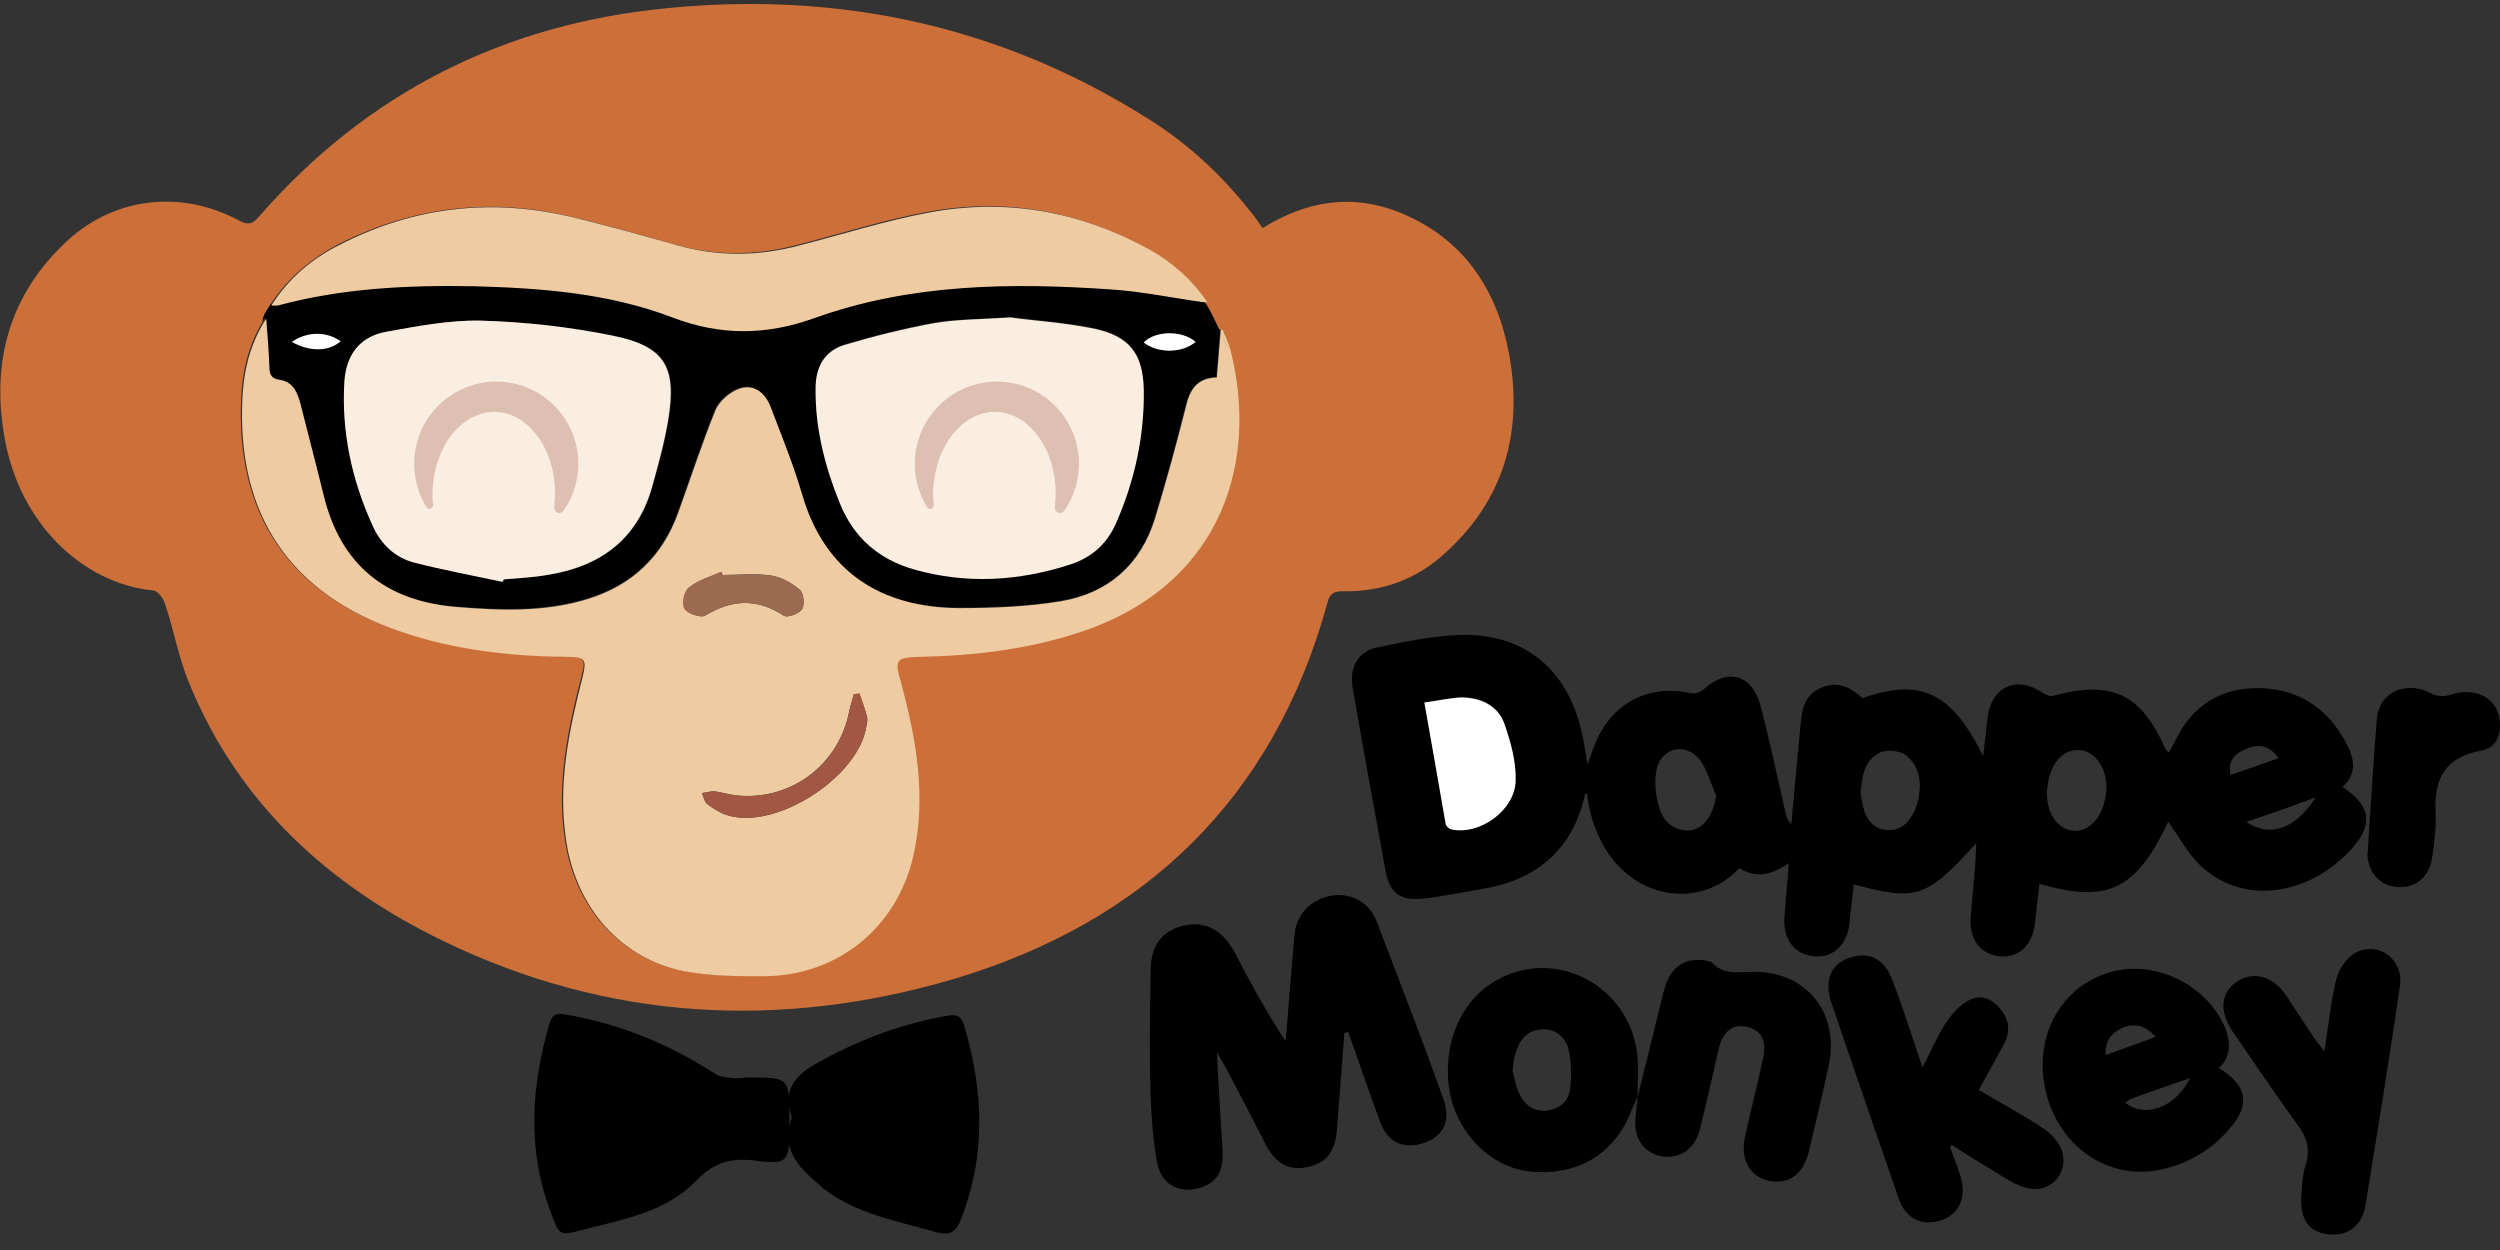
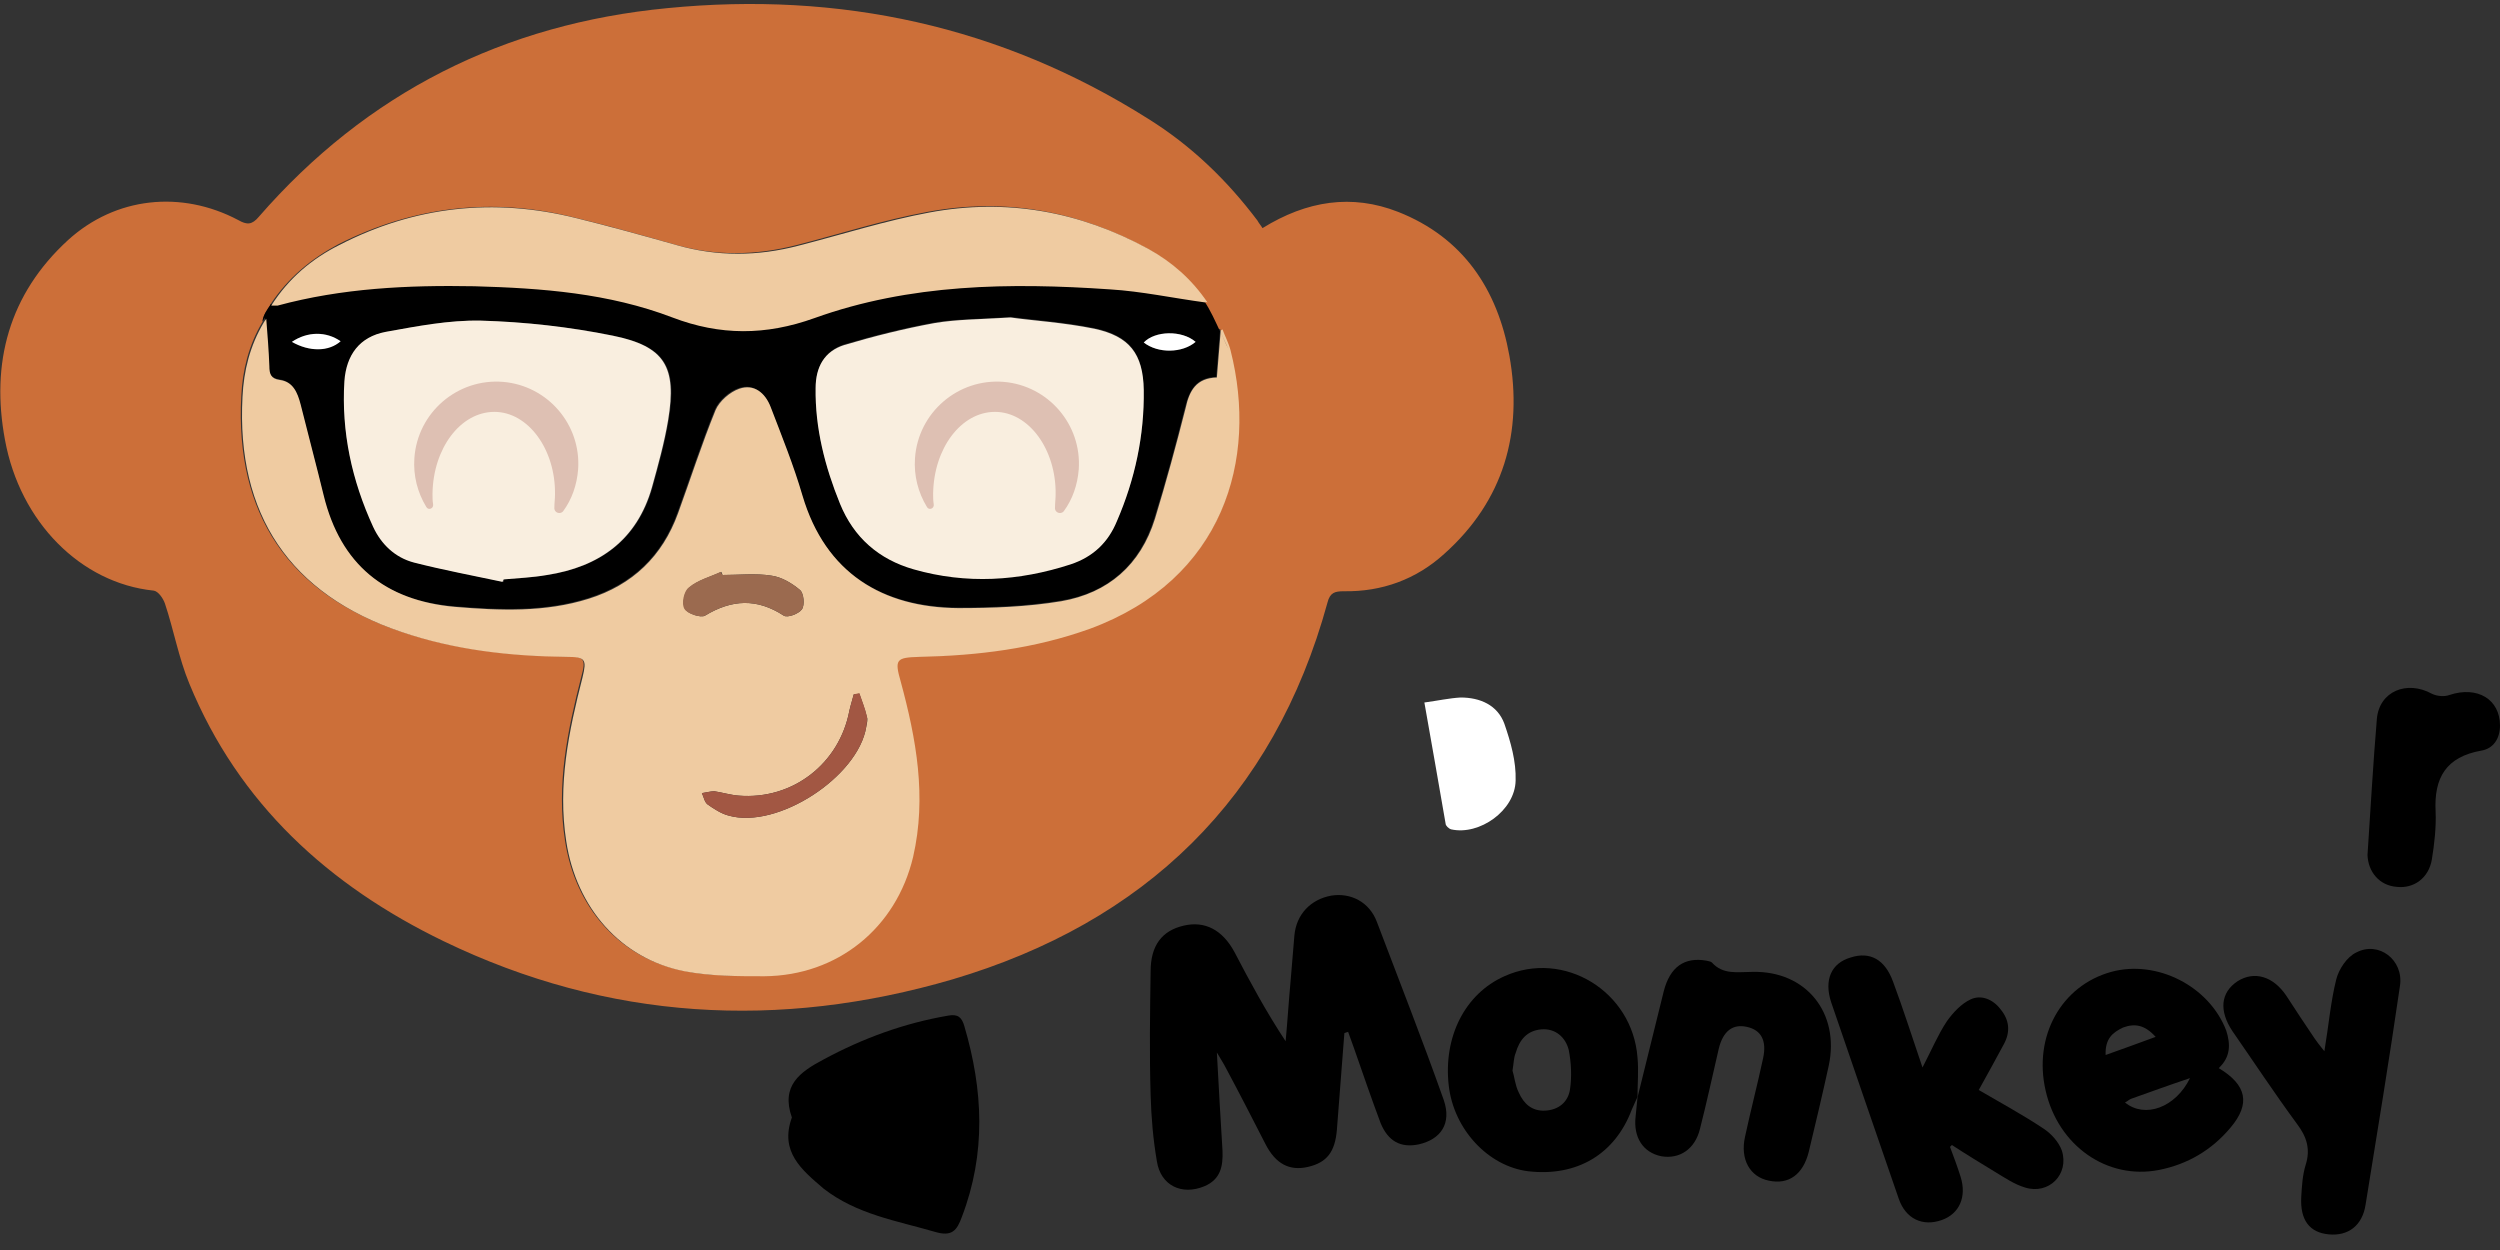
<svg xmlns="http://www.w3.org/2000/svg" version="1.1" id="Layer_1" x="0px" y="0px" viewBox="0 0 400 200" style="enable-background:new 0 0 400 200;" xml:space="preserve">
  <rect x="0" y="0" width="400" height="200" fill="#333333" stroke="none" />
  <style type="text/css">
	.st0{fill:#CC6F39;}
	.st1{fill:#EFCBA1;}
	.st2{fill:#F9EEDF;}
	.st3{fill:#FFFFFF;}
	.st4{fill:#A25743;}
	.st5{fill:#9B6A4F;}
	.st6{fill:#DEC0B3;}
</style>
  <g>
    <path class="st0" d="M241.5,56.9c-1.9-10.6-7.4-18.9-17.8-23c-7.4-2.9-14.6-1.8-21.7,2.6c-0.3-0.5-0.6-0.8-0.8-1.2   c-4.9-6.5-10.6-12-17.5-16.3C160.1,4.1,134.3-1.4,106.8,1.3C80.7,3.8,58.7,14.8,41.4,34.7c-1.1,1.3-1.9,1.3-3.3,0.5   c-9.1-4.8-19.6-3.7-27.2,3.2c-9.5,8.7-12.4,19.7-10.1,32c2.4,13.1,12.1,22.9,23.8,24.1c0.7,0.1,1.5,1.2,1.8,2.1   c1.4,4.2,2.2,8.7,3.9,12.8c7.9,19.2,22.3,32.3,40.7,41.2c26.3,12.7,53.7,14.2,81.4,6.1c30.7-9.1,51.4-28.9,60-60.3   c0.4-1.6,1.2-1.8,2.6-1.8c6.1,0.1,11.6-1.9,16.1-6C240.6,80.1,243.7,69.2,241.5,56.9z M174.2,100.5c-8.8,3.2-18,4.3-27.3,4.5   c-3.7,0.1-3.9,0.4-3,3.9c2.5,9.2,4.2,18.6,2,28.1c-2.7,11.4-12.1,19-23.8,19.1c-4.3,0-8.7,0.1-12.8-0.8   c-10.2-2-17.3-10.2-18.9-20.8c-1.4-9,0.4-17.6,2.6-26.2c0.8-2.9,0.5-3.3-2.6-3.3c-9-0.1-17.8-1.1-26.4-4   c-17.8-6-26.4-18.8-25.4-37.6c0.2-4.2,1.2-8.2,3.4-11.9c0.1-1,0.7-1.8,1.3-2.7c0,0,0,0-0.1,0c2.9-4.4,6.6-7.4,10.9-9.7   c12-6.1,24.7-7.6,37.8-4.3c5.4,1.3,10.7,2.8,16,4.3c6.5,1.9,13,1.8,19.6,0.1c7-1.8,13.8-4,20.9-5.3c12.3-2.3,24-0.2,35,5.8   c3.8,2.1,7,4.9,9.5,8.6c-0.2,0-0.3,0-0.5-0.1c1,1.5,1.8,3.1,2.5,4.8c0-0.1,0-0.2,0-0.2c0.1-0.1,0.2-0.1,0.3-0.2   c0.4,1.1,1,2.2,1.3,3.4C201.3,73.5,195.8,92.7,174.2,100.5z" />
    <path d="M43,58.5c0.1,1.2,0.2,2,1.7,2.2c2.1,0.3,2.8,2,3.3,3.9c1.2,4.9,2.6,9.7,3.7,14.6c2.6,11.1,9.8,16.9,21,17.8   c7.2,0.6,14.4,0.9,21.4-1.3c7-2.2,11.8-6.7,14.3-13.7c2-5.5,3.8-11.1,6-16.5c0.6-1.4,2.3-2.9,3.8-3.4c2.3-0.8,4.2,0.7,5,2.9   c1.8,4.7,3.7,9.4,5.1,14.2c3.7,12.5,12.9,17.9,24.9,18c5.5,0,11.1-0.2,16.5-1.1c7.5-1.2,12.7-5.7,15-13.2   c1.8-5.8,3.4-11.7,4.9-17.7c0.7-2.8,1.8-4.8,5-4.9c0.2-2.5,0.4-4.9,0.6-7.3c-0.8-1.7-1.5-3.3-2.5-4.8c-5.2-0.8-10.2-1.8-15.3-2.1   c-16-1.1-32-0.9-47.3,4.6c-7.7,2.8-15,2.8-22.7-0.1c-10.2-3.8-20.9-4.7-31.7-5c-10.6-0.3-21.2,0.2-31.5,3.1c-0.2,0.1-0.5,0-0.9,0   c-0.6,0.9-1.2,1.7-1.3,2.7c0.1-0.2,0.3-0.4,0.4-0.6C42.7,53.4,42.9,55.9,43,58.5z M191.3,54.7c-2.1,1.8-6,1.9-8.3,0.1   C184.8,52.9,189.1,52.8,191.3,54.7z M135.1,55.1c4.7-1.4,9.5-2.6,14.4-3.5c3.5-0.6,7.1-0.5,12.2-0.9c3.5,0.5,8.5,0.8,13.4,1.8   c5.6,1.2,7.8,4,7.9,9.8c0.1,7.3-1.4,14.3-4.3,21c-1.4,3.4-3.8,5.7-7.4,6.9c-8.3,2.7-16.7,3.2-25.1,0.8c-5.6-1.6-9.6-5.1-11.8-10.5   c-2.4-5.9-4-12.1-3.9-18.5C130.6,58.6,132,56.1,135.1,55.1z M55.2,61c0.3-4.2,2.4-7.1,6.6-7.9c5-0.9,10.1-1.9,15.2-1.8   c7.1,0.2,14.2,1,21.1,2.4c8.4,1.7,10.3,5,8.9,13.5c-0.6,3.6-1.6,7.2-2.6,10.8c-2.4,8.4-8.4,12.7-16.8,14c-2.3,0.4-4.6,0.5-6.9,0.7   c0,0.1-0.1,0.3-0.1,0.4c-4.7-1-9.5-1.9-14.2-3.1c-3-0.8-5.2-2.9-6.5-5.7C56.3,76.9,54.6,69.1,55.2,61z M54.5,54.6   c-2,1.6-5,1.7-7.8,0.1C49.3,53,52.2,53,54.5,54.6z" />
-     <path d="M346.9,131.5c-5.1,10.8-9.6,13.1-20.6,9.9c-0.2,2.1-0.5,4.2-0.7,6.3c-0.4,3.5-2.6,5.6-5.6,5.3c-3.1-0.3-4.9-2.6-4.7-6.1   c0.2-2.7,0.5-5.4,0.7-8.1c0.1-1.2,0.1-2.4,0.2-3.9c-8,8.8-9.5,9.3-19.6,6.6c-0.2,2.1-0.5,4.2-0.7,6.3c-0.4,3.5-2.7,5.5-5.7,5.2   c-3.1-0.3-4.9-2.7-4.7-6.2c0.2-2.8,0.5-5.5,0.7-8.7c-2.7,1.9-5.3,2.5-7.9,0.8c-7.5,8.1-22.4,4.3-24.4-12c-0.1,0.1-0.3,0.1-0.3,0.2   c-2,9-7.9,13.8-16.8,15.2c-3.1,0.5-6.2,1.2-9.3,1.5c-3.5,0.3-5.1-0.9-5.8-4.4c-1.8-9.8-3.6-19.7-5.3-29.5c-0.5-3.1,0.9-5.7,3.9-6.3   c4.3-0.9,8.6-1.8,13-2c10.3-0.4,17.3,5.2,19.7,15.2c0.4,1.6,0.6,3.2,1,5.5c0.5-1.4,0.8-2.2,1.1-3c2.6-6.7,8.5-9.9,15.4-8.4   c0.6,0.1,1.6-0.1,2.1-0.6c3.8-3.5,7.8-2.4,9.1,2.7c1.5,5.7,2.7,11.4,4,17.1c0.1,0.6,0.4,1.2,0.9,1.8c0.5-5.4,1-10.7,1.5-16.1   c0.2-2.5,0.8-4.8,3.4-5.8c2.6-1.1,4.6,0,6.5,1.7c9.3-3.3,14.3-0.9,19.3,9.3c0.3-2.3,0.5-4.2,0.7-6.1c0.6-5.1,4.7-6.9,8.9-4   c0.5,0.3,1.2,0.6,1.7,0.4c9.3-2.5,14-0.3,17.9,8.6c0.1,0.1,0.2,0.2,0.5,0.5c0.3-0.5,0.6-1.1,0.9-1.6c2.7-5.8,7.3-8.8,13.6-8.7   c6.3,0.1,11,3.3,13.9,8.8c1.3,2.4,1.8,4.9-0.6,7c4.7,3.1,5,6.2,1.1,10.3c-6.9,7.3-17.2,8.5-23.7,2.4   C350.1,136.7,348.7,133.9,346.9,131.5z M227.9,112.4c1.2,6.7,2.3,13,3.4,19.3c0.1,0.4,0.6,0.8,0.9,0.9c4.5,1,10.2-3,10.3-7.8   c0-3-0.8-6.2-1.8-9.1c-1.1-3-3.9-4.2-7-4.2C232,111.7,230.2,112.1,227.9,112.4z M297.7,126.9c0.1,0.6,0.2,1.4,0.4,2.2   c0.5,2,1.6,3.5,3.8,3.7c2.3,0.2,3.6-1.3,4.5-3.2c0.2-0.5,0.4-1.1,0.5-1.6c0.6-2.7,0.3-5.4-2-7.2c-1-0.7-2.9-0.9-4.1-0.4   C298.3,121.6,297.9,124.2,297.7,126.9z M327.5,126.9c0,3.3,1.7,5.7,4.1,6c2.4,0.3,4.5-1.7,5.2-5c0.1-0.4,0.1-0.8,0.2-1.2   c0.3-3.6-1.7-6.6-4.4-6.7c-2.6-0.1-4.7,2.3-5,6C327.5,126.2,327.5,126.6,327.5,126.9z M274.6,127.3c-0.9-1.9-1.4-4.1-2.6-5.7   c-2.2-2.8-6-2.1-6.9,1.3c-0.5,2.1-0.2,4.6,0.5,6.7c0.8,2.5,3.2,3.6,5.2,3.2C272.8,132.3,274.1,130.3,274.6,127.3z M359.4,131.5   c3.8,2.6,7.9,1.1,11.1-3.9C366.7,129,363.3,130.2,359.4,131.5z M364.6,121.3c-1.6-2.2-3.4-2.3-5.4-1.4c-1.6,0.7-2.8,1.8-2.3,4.1   C359.4,123.1,361.8,122.3,364.6,121.3z" />
    <path d="M215.1,165.3c-0.4,5.2-0.8,10.3-1.2,15.5c-0.3,3.5-1.6,5.2-4.6,5.9c-3,0.7-5.2-0.5-6.8-3.6c-2.1-4.1-4.2-8.2-6.4-12.3   c-0.3-0.6-0.7-1.2-1.4-2.4c0.3,5.8,0.6,10.7,0.9,15.7c0.1,2.5-0.3,4.6-2.9,5.7c-3.6,1.5-7-0.1-7.6-4c-0.6-3.5-0.9-7-1-10.6   c-0.2-6.6-0.1-13.2,0-19.8c0-4.1,1.8-6.5,5.3-7.3c3.4-0.8,6.2,0.7,8.1,4.2c2.5,4.8,5.1,9.6,8.2,14.3c0.3-3.2,0.5-6.5,0.8-9.7   c0.2-2.4,0.4-4.8,0.6-7.2c0.3-3.4,2.6-5.8,5.9-6.4c3.1-0.5,6.1,1,7.3,4.2c3.6,9.5,7.3,18.9,10.7,28.5c1.3,3.8-0.5,6.3-4,7.1   c-2.9,0.6-4.9-0.5-6.1-3.4c-1.5-4-2.9-8.1-4.3-12.1c-0.3-0.8-0.6-1.7-0.9-2.5C215.4,165.2,215.3,165.2,215.1,165.3z" />
-     <path d="M126.3,179c0,0.5,0,1,0,1.5c0,5.3-0.2,5.9-5.5,5.2c-3.9-0.5-6.6,0.3-9.4,3.2c-4.9,5.1-11.8,6.2-18.3,7.9   c-3.7,1-3.6,0.8-5-2.9c-3.8-10-3.1-20-0.2-30.1c0.4-1.3,1-1.8,2.5-1.5c8.7,1.5,16.6,4.7,24,9.5c0.8,0.5,1.9,0.6,2.9,0.7   c0.8,0.1,1.6-0.1,2.5-0.1C126.3,172.4,126.3,172.4,126.3,179z" />
    <path d="M126.7,178.8c-1.8-5.1,1.3-7.3,5.1-9.3c6.3-3.4,12.9-5.8,19.9-7c1.6-0.3,2.2,0.3,2.6,1.7c3,10.2,3.5,20.3-0.4,30.5   c-0.8,2.2-1.6,3.2-4.3,2.4c-6.2-1.8-12.5-2.8-17.8-6.9C128.3,187.2,124.7,184.3,126.7,178.8z" />
    <path d="M312,183.5c0.6,1.6,1.2,3.2,1.7,4.8c1,3.2-0.2,5.9-3,6.9c-3.1,1.1-5.8-0.2-6.9-3.4c-3.6-10.4-7.2-20.9-10.8-31.4   c-1.2-3.6,0-6.3,3.1-7.2c3.1-1,5.5,0.3,6.8,3.9c1.6,4.3,3,8.7,4.7,13.7c1.5-2.9,2.5-5.3,3.9-7.4c1-1.4,2.3-2.8,3.8-3.5   c1.7-0.8,3.6,0,4.8,1.6c1.4,1.7,1.6,3.6,0.5,5.6c-1.3,2.4-2.6,4.8-4,7.3c3.6,2.1,7.1,4,10.4,6.2c1.2,0.8,2.4,2.1,2.9,3.5   c1.2,3.8-2.1,7.1-5.9,5.9c-1.7-0.5-3.3-1.6-4.8-2.5c-2.3-1.4-4.6-2.8-6.9-4.3C312.3,183.2,312.2,183.3,312,183.5z" />
    <path d="M355,170.9c4.5,2.7,5.1,5.7,1.9,9.5c-3,3.6-6.9,5.9-11.5,6.8c-8.3,1.6-16.1-3.9-18.1-12.7c-2-8.7,2.5-16.8,10.5-19   c7.3-2,15.7,2.3,18.4,9.4C356.9,167.1,356.9,169.1,355,170.9z M340,176.4c3.2,2.6,8.1,0.8,10.4-3.9c-3.3,1.1-6.3,2.2-9.4,3.3   C340.7,175.9,340.4,176.2,340,176.4z M336.9,168.8c2.8-1,5.3-1.9,8-2.9c-1.7-1.9-3.3-2.2-5.2-1.5   C338,165.2,336.8,166.2,336.9,168.8z" />
    <path d="M262,175.5c-0.3,0.7-0.6,1.3-0.9,2c-2.7,7.2-8.8,10.8-16.6,9.9c-6.4-0.8-11.9-6.7-12.7-13.7c-0.9-7.8,2.6-14.7,8.9-17.5   c9.5-4.3,20.5,2.4,21.3,13C262.2,171.3,262,173.4,262,175.5L262,175.5z M242,171.3c0.3,0.9,0.4,2.3,1,3.5c0.8,1.8,2.1,3,4.2,2.9   c2.2-0.1,3.7-1.4,4-3.4c0.3-2,0.2-4.3-0.2-6.3c-0.5-2-2.1-3.5-4.4-3.3c-2.3,0.2-3.5,1.7-4.1,3.8C242.2,169.2,242.2,170.1,242,171.3   z" />
    <path d="M262,175.6c1.4-5.7,2.8-11.4,4.2-17c1-3.9,3.3-5.5,6.8-4.9c0.3,0.1,0.7,0.1,0.9,0.3c1.8,2,4.1,1.5,6.5,1.5   c8.6-0.2,14,6.6,12.2,15c-1,4.6-2.1,9.2-3.2,13.8c-0.9,3.6-3.2,5.3-6.4,4.6c-3-0.6-4.6-3.4-3.8-7c0.9-4.2,2-8.4,2.9-12.6   c0.6-2.8-0.3-4.5-2.6-5c-2.2-0.5-3.8,0.6-4.5,3.5c-1,4.3-1.9,8.5-3,12.8c-0.8,3.3-3.3,4.9-6.2,4.4c-2.9-0.6-4.5-3-4.1-6.4   C261.8,177.5,261.9,176.5,262,175.6C262,175.5,262,175.6,262,175.6z" />
    <path d="M371.9,168.2c0.7-4.2,1-7.9,1.9-11.5c0.4-1.6,1.7-3.6,3.2-4.3c3.6-1.9,7.6,1.2,7,5.3c-1.7,11.7-3.6,23.3-5.5,35   c-0.5,3.4-2.8,5.1-5.9,4.8c-3.1-0.3-4.6-2.3-4.4-6c0.1-1.7,0.2-3.5,0.7-5.1c0.8-2.5,0.2-4.5-1.4-6.6c-3.6-4.9-6.9-9.9-10.3-14.8   c-2.2-3.3-1.9-6.2,0.8-8c2.7-1.7,5.7-0.8,7.8,2.3c1.5,2.3,3,4.6,4.5,6.8C370.7,166.7,371.1,167.2,371.9,168.2z" />
    <path d="M378.8,136.8c0.5-7.5,0.9-14.7,1.5-21.8c0.4-4.4,4.8-6.2,8.8-4c0.8,0.4,2,0.5,2.8,0.2c4.5-1.5,8.1,0.7,8.1,4.9   c0,2.1-1.1,3.7-3,4c-5.6,1-7.6,4.3-7.3,9.8c0.1,2.5-0.2,5.1-0.6,7.6c-0.5,3-2.9,4.7-5.6,4.4C380.7,141.7,378.9,139.5,378.8,136.8z" />
    <path class="st1" d="M196.9,56.1c-0.3-1.2-0.9-2.3-1.3-3.4c-0.1,0.1-0.2,0.1-0.3,0.2c0,0.1,0,0.2,0,0.2c0.4,0.9,0.8,1.8,1.3,2.8   c-0.5-0.9-0.9-1.9-1.3-2.8c-0.2,2.4-0.4,4.8-0.6,7.3c-3.3,0.1-4.4,2.1-5,4.9c-1.5,5.9-3.1,11.8-4.9,17.7c-2.3,7.4-7.5,11.9-15,13.2   c-5.4,0.9-11,1.1-16.5,1.1c-12-0.1-21.2-5.5-24.9-18c-1.4-4.8-3.3-9.5-5.1-14.2c-0.9-2.3-2.7-3.7-5-2.9c-1.5,0.5-3.2,2-3.8,3.4   c-2.2,5.4-4,11-6,16.5c-2.5,6.9-7.3,11.5-14.3,13.7c-7,2.2-14.2,1.9-21.4,1.3c-11.2-1-18.3-6.8-21-17.8c-1.2-4.9-2.5-9.8-3.7-14.6   c-0.5-1.9-1.2-3.6-3.3-3.9c-1.5-0.2-1.7-1-1.7-2.2c-0.1-2.5-0.3-5.1-0.5-7.6c-0.1,0.2-0.3,0.4-0.4,0.6c-0.1,0.4,0,0.9,0.1,1.4   c-0.1-0.5-0.2-1-0.1-1.4c-2.2,3.7-3.2,7.7-3.4,11.9c-1,18.8,7.6,31.6,25.4,37.6c8.5,2.9,17.4,3.9,26.4,4c3.1,0,3.3,0.4,2.6,3.3   c-2.2,8.6-4,17.2-2.6,26.2c1.6,10.6,8.7,18.8,18.9,20.8c4.2,0.8,8.5,0.8,12.8,0.8c11.7-0.1,21.1-7.7,23.8-19.1   c2.2-9.6,0.5-18.9-2-28.1c-1-3.5-0.7-3.8,3-3.9c9.3-0.2,18.4-1.3,27.3-4.5C195.8,92.7,201.3,73.5,196.9,56.1z M109.6,97.4   c-0.5-0.8-0.1-2.8,0.7-3.4c1.4-1.2,3.4-1.7,5.1-2.5c0.1,0.2,0.2,0.4,0.2,0.5c2.6,0,5.3-0.3,7.8,0.1c1.6,0.2,3.3,1.2,4.6,2.3   c0.6,0.5,0.8,2.4,0.3,3.1c-0.5,0.7-2.3,1.4-2.9,1c-4.3-2.8-8.3-2.6-12.6,0C112.2,98.9,110,98.2,109.6,97.4z M138.6,116.3   c-1.3,8-14.2,16.4-22,14.2c-1.2-0.3-2.4-1.1-3.4-1.8c-0.5-0.4-0.6-1.2-0.9-1.8c0.7-0.1,1.4-0.3,2-0.3c1.3,0.2,2.6,0.6,3.9,0.7   c8.6,0.7,16.1-5.1,17.7-13.6c0.2-0.9,0.5-1.8,0.7-2.6c0.3,0,0.6-0.1,0.9-0.1c0.4,1.2,0.9,2.4,1.2,3.7   C138.9,115.1,138.7,115.7,138.6,116.3z" />
    <path class="st2" d="M161.7,50.8c3.5,0.5,8.5,0.8,13.4,1.8c5.6,1.2,7.8,4,7.9,9.8c0.1,7.3-1.4,14.3-4.3,21   c-1.4,3.4-3.8,5.7-7.4,6.9c-8.3,2.7-16.7,3.2-25.1,0.8c-5.6-1.6-9.6-5.1-11.8-10.5c-2.4-5.9-4-12.1-3.9-18.5c0-3.4,1.4-5.9,4.6-6.9   c4.7-1.4,9.5-2.6,14.4-3.5C153,51.1,156.6,51.1,161.7,50.8z" />
    <path class="st2" d="M80.4,93.1c-4.7-1-9.5-1.9-14.2-3.1c-3-0.8-5.2-2.9-6.5-5.7c-3.4-7.4-5.1-15.2-4.6-23.3   c0.3-4.2,2.4-7.1,6.6-7.9c5-0.9,10.1-1.9,15.2-1.8c7.1,0.2,14.2,1,21.1,2.4c8.4,1.7,10.3,5,8.9,13.5c-0.6,3.6-1.6,7.2-2.6,10.8   c-2.4,8.4-8.4,12.7-16.8,14c-2.3,0.4-4.6,0.5-6.9,0.7C80.5,92.8,80.5,92.9,80.4,93.1z" />
    <path class="st1" d="M192.1,47.4c0.2,0.3,0.4,0.6,0.6,0.9c0.2,0,0.3,0,0.5,0.1c-2.5-3.7-5.7-6.5-9.5-8.6c-11-6-22.7-8.1-35-5.8   c-7,1.3-13.9,3.5-20.9,5.3c-6.5,1.7-13,1.8-19.6-0.1c-5.3-1.5-10.7-3-16-4.3C79,31.6,66.3,33,54.3,39.2c-4.4,2.2-8.1,5.3-10.9,9.7   c0,0,0.1,0,0.1,0c0.1-0.1,0.2-0.3,0.3-0.4c-0.1,0.1-0.2,0.3-0.3,0.4c0.5,0,0.7,0,0.9,0c10.3-2.8,20.9-3.3,31.5-3.1   c10.8,0.3,21.5,1.1,31.7,5c7.6,2.9,14.9,2.9,22.7,0.1c15.3-5.5,31.3-5.7,47.3-4.6c5,0.3,10.1,1.4,15.3,2.1   C192.5,48,192.3,47.7,192.1,47.4z" />
    <path class="st3" d="M191.3,54.7c-2.1,1.8-6,1.9-8.3,0.1C184.8,52.9,189.1,52.8,191.3,54.7z" />
    <path class="st3" d="M46.7,54.7c2.5-1.7,5.5-1.7,7.8-0.1C52.6,56.3,49.5,56.3,46.7,54.7z" />
    <path class="st3" d="M227.9,112.4c2.2-0.3,4-0.7,5.8-0.8c3.1,0,5.9,1.2,7,4.2c1,2.9,1.9,6,1.8,9.1c-0.1,4.8-5.8,8.8-10.3,7.8   c-0.4-0.1-0.9-0.6-0.9-0.9C230.2,125.5,229.1,119.1,227.9,112.4z" />
    <path class="st4" d="M137.5,110.9c0.4,1.2,0.9,2.4,1.2,3.7c0.1,0.5,0,1.1-0.1,1.7c-1.3,8-14.2,16.4-22,14.2   c-1.2-0.3-2.4-1.1-3.4-1.8c-0.5-0.4-0.6-1.2-0.9-1.8c0.7-0.1,1.4-0.3,2-0.3c1.3,0.2,2.6,0.6,3.9,0.7c8.6,0.7,16.1-5.1,17.7-13.6   c0.2-0.9,0.5-1.8,0.7-2.6C136.9,111,137.2,111,137.5,110.9z" />
    <path class="st5" d="M115.6,92c2.6,0,5.3-0.3,7.8,0.1c1.6,0.2,3.3,1.2,4.6,2.3c0.6,0.5,0.8,2.4,0.3,3.1c-0.5,0.7-2.3,1.4-2.9,1   c-4.3-2.8-8.3-2.6-12.6,0c-0.7,0.4-2.9-0.3-3.3-1.1c-0.5-0.8-0.1-2.8,0.7-3.4c1.4-1.2,3.4-1.7,5.1-2.5   C115.4,91.7,115.5,91.8,115.6,92z" />
  </g>
  <path class="st6" d="M69.2,79c0.1-7.3,4.5-13.1,9.9-13.1c5.4,0,9.8,6,9.7,13.2c0,0.7-0.1,1.4-0.1,2.1c-0.1,0.8,0.9,1.2,1.4,0.6  c1.4-1.9,2.2-4.2,2.4-6.7c0.5-7.2-4.9-13.4-12-14c-7.3-0.6-13.7,4.9-14.2,12.2c-0.2,2.8,0.5,5.5,1.9,7.8c0.3,0.6,1.2,0.3,1.1-0.4  C69.2,80.1,69.2,79.6,69.2,79z" />
  <path class="st6" d="M149.3,79c0.1-7.3,4.5-13.1,9.9-13.1c5.4,0,9.8,6,9.7,13.2c0,0.7-0.1,1.4-0.1,2.1c-0.1,0.8,0.9,1.2,1.4,0.6  c1.4-1.9,2.2-4.2,2.4-6.7c0.5-7.2-4.9-13.4-12-14c-7.3-0.6-13.7,4.9-14.2,12.2c-0.2,2.8,0.5,5.5,1.9,7.8c0.3,0.6,1.2,0.3,1.1-0.4  C149.3,80.1,149.3,79.6,149.3,79z" />
</svg>